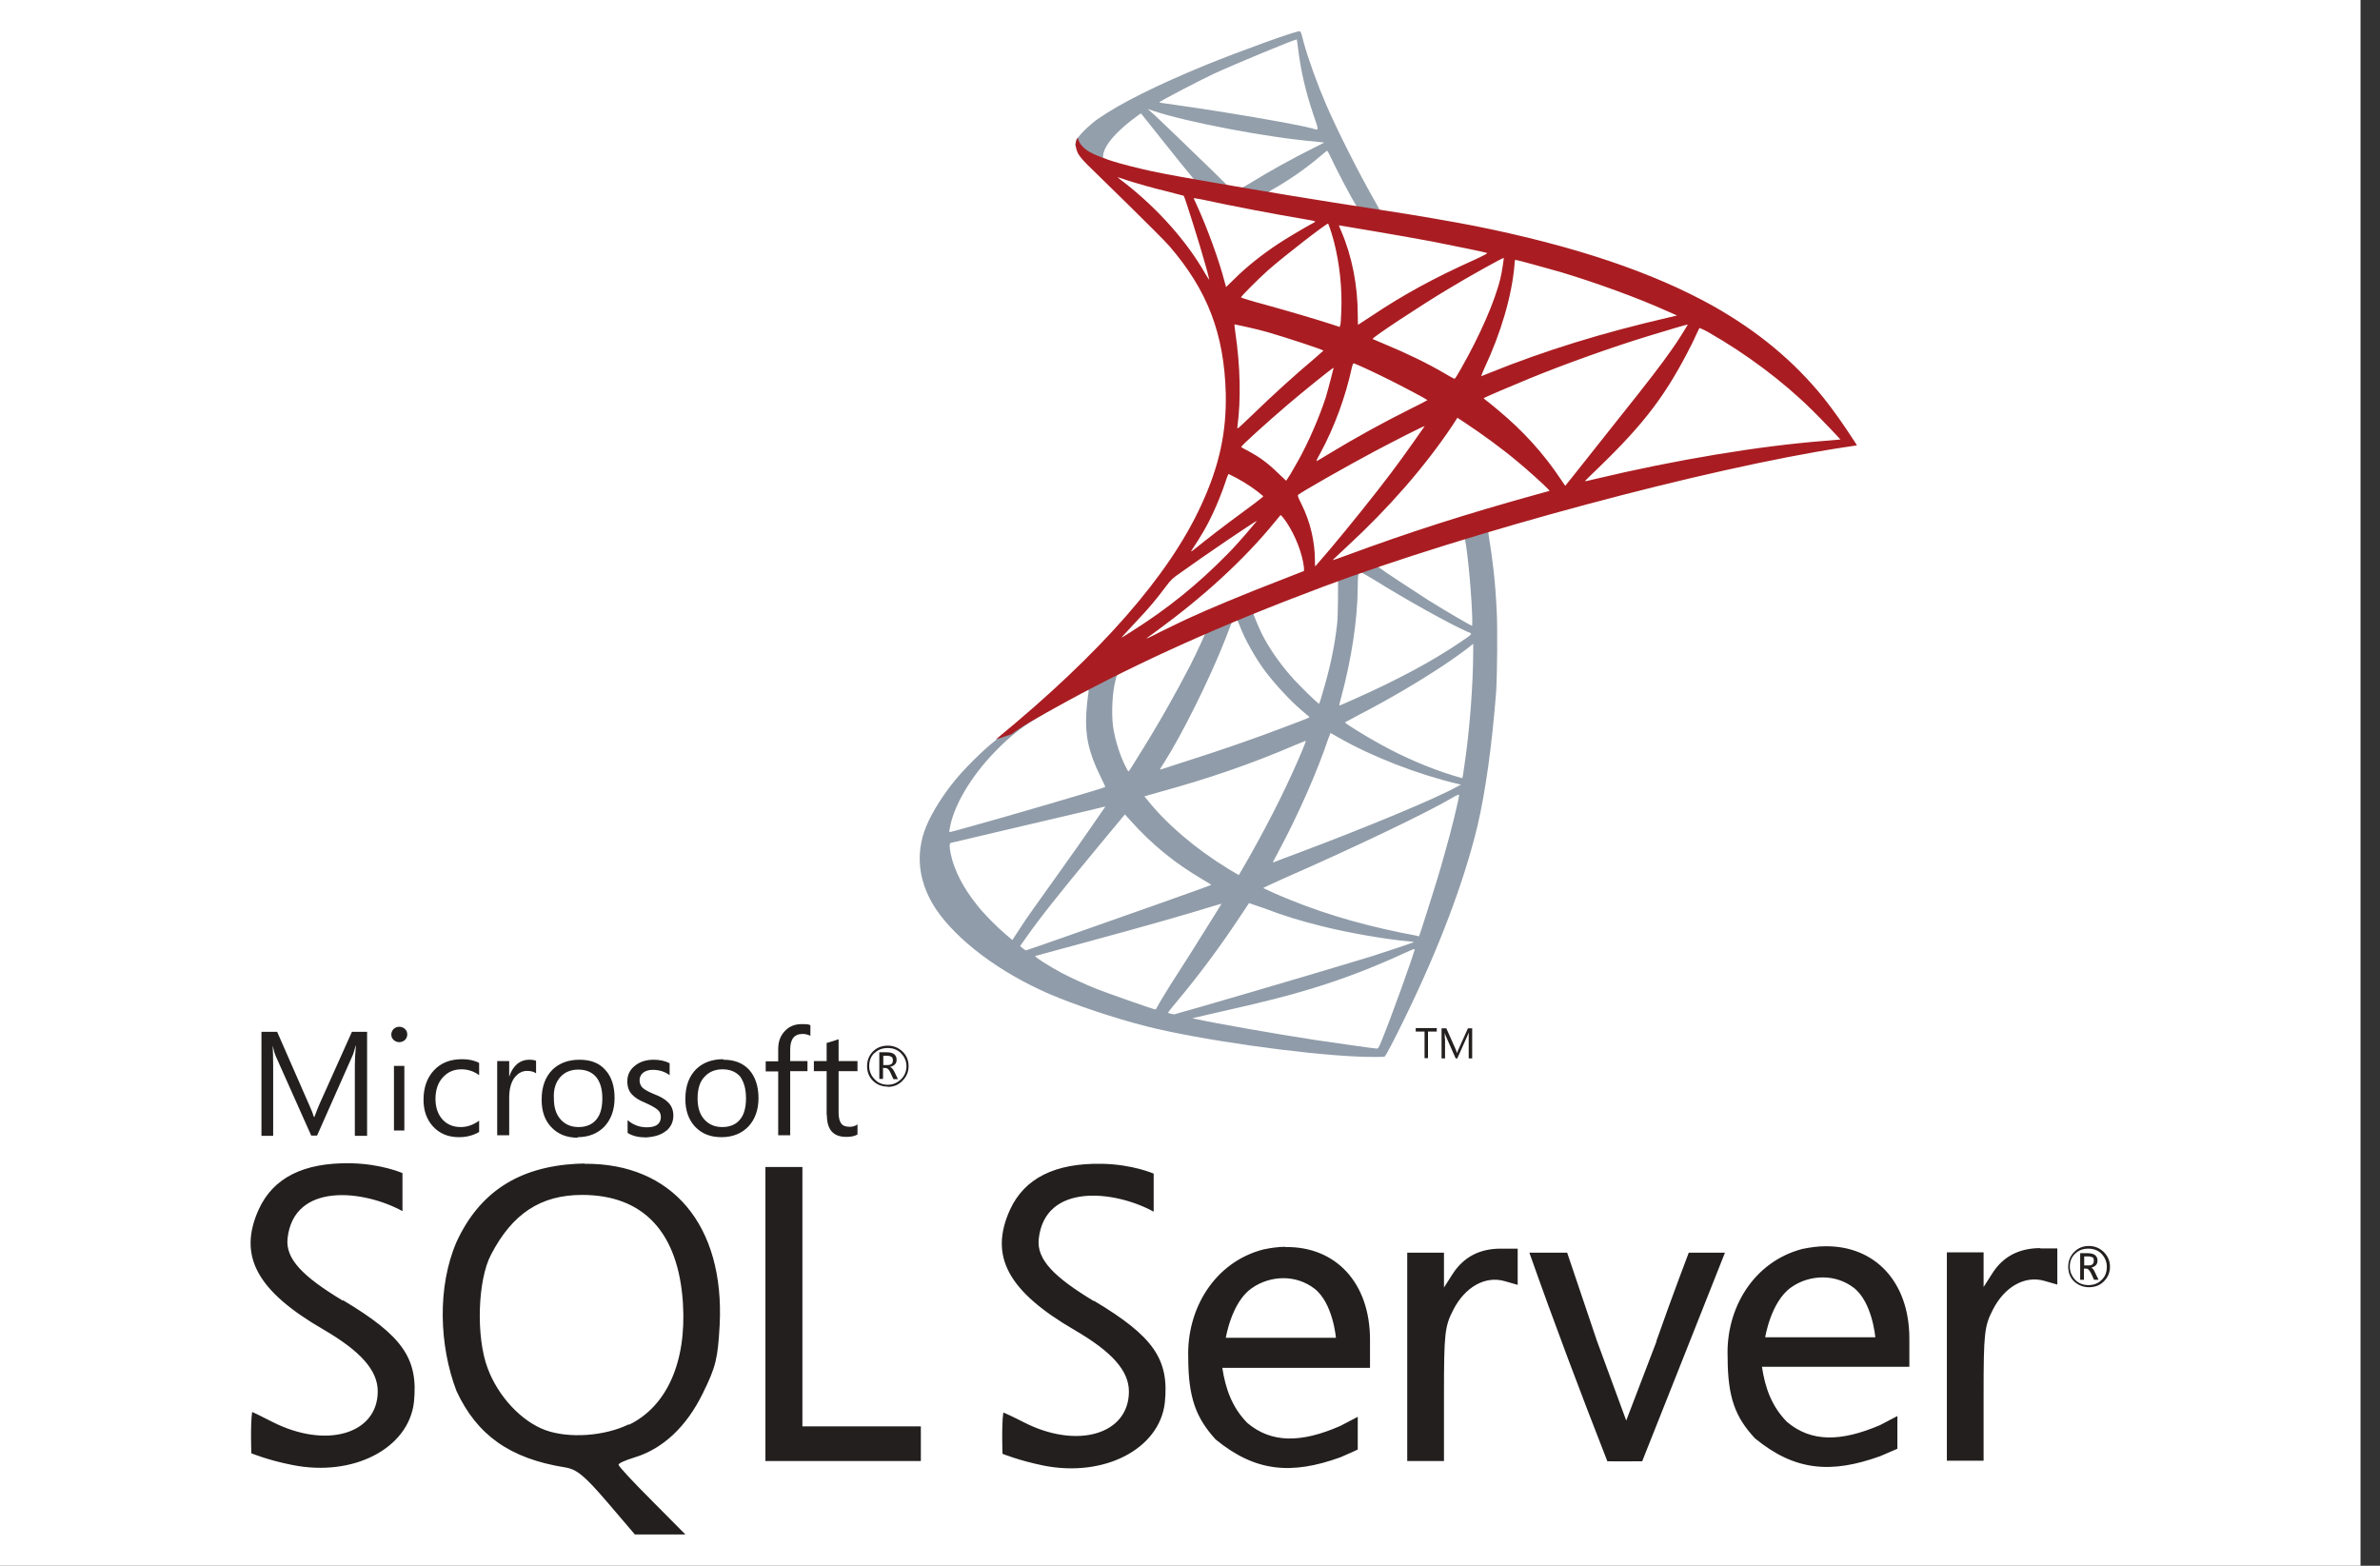
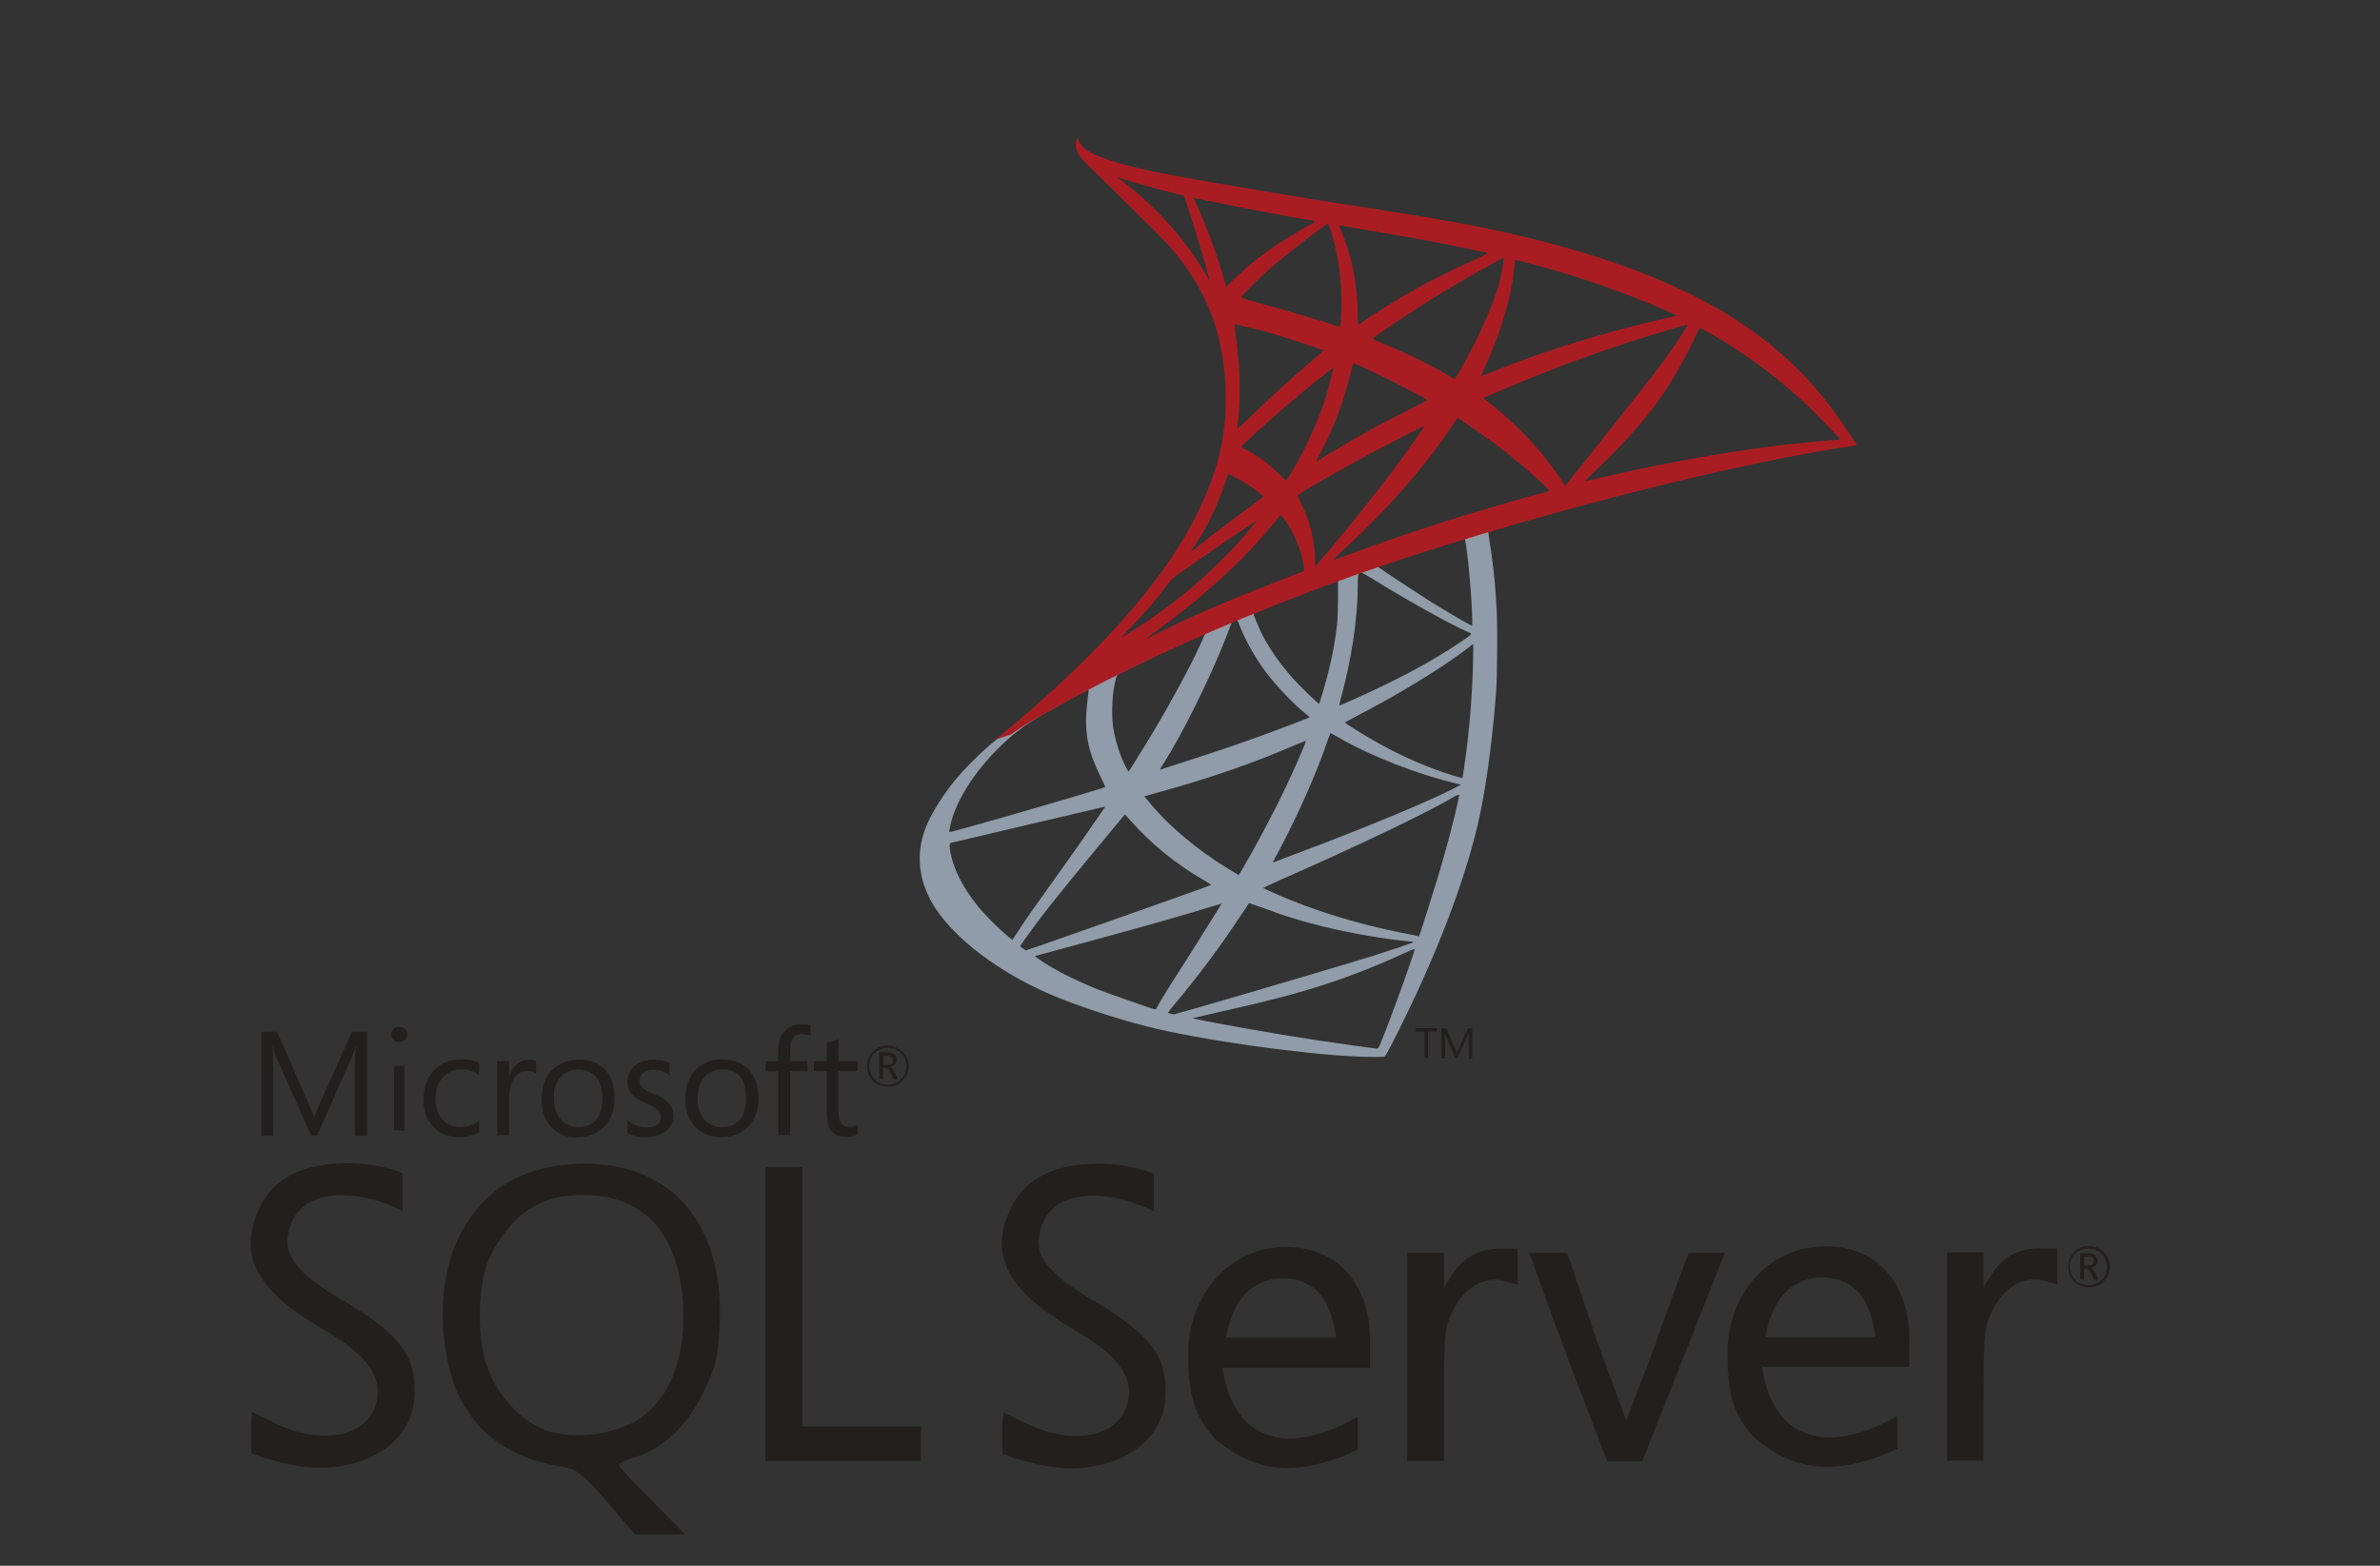
<svg xmlns="http://www.w3.org/2000/svg" width="76" height="50" viewBox="0 0 76 50" fill="none">
  <rect x="0" y="0" width="76" height="50" fill="#333333" stroke="none" />
-   <rect width="75.378" height="50" fill="white" />
  <g clip-path="url(#clip0_3294_1616)">
    <path d="M48.251 16.287L41.691 18.428L35.989 20.943L34.392 21.368C33.984 21.75 33.559 22.15 33.1 22.541C32.599 22.974 32.123 23.373 31.766 23.662C31.367 23.977 30.772 24.571 30.466 24.954C30.016 25.514 29.659 26.118 29.506 26.577C29.234 27.409 29.37 28.25 29.888 29.032C30.56 30.026 31.902 31.038 33.474 31.726C34.273 32.074 35.615 32.525 36.627 32.779C38.309 33.204 41.555 33.663 43.348 33.74C43.713 33.757 44.197 33.757 44.215 33.74C44.257 33.714 44.529 33.187 44.852 32.525C45.948 30.281 46.747 28.174 47.18 26.373C47.435 25.285 47.639 23.832 47.775 22.107C47.809 21.623 47.826 20.017 47.792 19.473C47.749 18.581 47.664 17.859 47.545 17.145C47.528 17.043 47.52 16.949 47.528 16.941C47.545 16.924 47.605 16.907 48.412 16.669L48.251 16.287ZM46.755 17.162C46.815 17.162 46.976 18.683 47.01 19.643C47.019 19.847 47.01 19.983 47.01 19.983C46.968 19.983 46.169 19.515 45.599 19.159C45.107 18.844 44.163 18.224 44.011 18.105C43.96 18.071 43.968 18.062 44.376 17.927C45.064 17.697 46.704 17.17 46.755 17.17V17.162ZM43.416 18.266C43.458 18.266 43.577 18.334 43.849 18.496C44.869 19.133 46.254 19.906 46.849 20.17C47.035 20.246 47.053 20.221 46.628 20.51C45.727 21.122 44.597 21.725 43.22 22.337C42.974 22.447 42.779 22.532 42.77 22.532C42.761 22.532 42.787 22.404 42.83 22.26C43.161 21.028 43.348 19.779 43.356 18.776C43.356 18.448 43.373 18.278 43.407 18.266H43.416ZM42.727 18.521C42.727 18.521 42.736 19.66 42.694 19.966C42.609 20.688 42.464 21.359 42.235 22.124C42.184 22.311 42.133 22.464 42.124 22.473C42.107 22.498 41.428 21.835 41.206 21.572C40.824 21.13 40.518 20.68 40.297 20.246C40.187 20.025 40.008 19.584 40.017 19.575C40.093 19.524 42.711 18.513 42.727 18.53V18.521ZM39.49 19.796C39.49 19.796 39.499 19.796 39.507 19.796C39.516 19.804 39.55 19.889 39.584 19.974C39.745 20.408 40.102 21.037 40.408 21.444C40.748 21.886 41.19 22.362 41.555 22.676C41.674 22.778 41.784 22.872 41.801 22.88C41.835 22.914 41.844 22.906 41.037 23.212C40.102 23.569 39.082 23.925 37.91 24.299C37.629 24.393 37.349 24.478 37.069 24.571C37.026 24.588 37.035 24.563 37.17 24.359C37.748 23.45 38.632 21.674 39.125 20.416C39.21 20.195 39.295 19.983 39.312 19.932C39.329 19.864 39.354 19.838 39.422 19.804C39.456 19.796 39.49 19.787 39.507 19.787L39.49 19.796ZM38.496 20.212C38.496 20.212 38.258 20.756 38.012 21.24C37.527 22.175 37.009 23.101 36.304 24.223C36.185 24.418 36.074 24.597 36.057 24.614C36.032 24.648 36.023 24.639 35.947 24.486C35.777 24.155 35.641 23.73 35.565 23.339C35.488 22.957 35.505 22.277 35.59 21.861C35.658 21.555 35.649 21.555 35.794 21.487C36.431 21.164 38.479 20.204 38.496 20.221V20.212ZM47.044 20.561V20.765C47.044 21.869 46.925 23.39 46.755 24.495C46.73 24.69 46.704 24.843 46.696 24.852C46.696 24.852 46.551 24.809 46.381 24.758C45.642 24.529 44.826 24.18 44.104 23.781C43.62 23.518 42.923 23.084 42.948 23.067C42.948 23.067 43.161 22.957 43.407 22.821C44.376 22.32 45.311 21.767 46.118 21.232C46.424 21.028 46.874 20.705 46.976 20.612L47.053 20.552L47.044 20.561ZM34.757 22.022C34.757 22.022 34.774 22.065 34.74 22.243C34.723 22.37 34.698 22.608 34.689 22.77C34.647 23.492 34.766 24.027 35.123 24.758C35.225 24.962 35.301 25.132 35.293 25.132C35.259 25.166 31.979 26.126 30.942 26.407C30.636 26.492 30.364 26.568 30.347 26.568C30.313 26.577 30.305 26.568 30.322 26.492C30.432 25.761 30.993 24.809 31.766 24.011C32.285 23.475 32.693 23.161 33.398 22.761C33.899 22.473 34.681 22.039 34.74 22.022C34.74 22.022 34.74 22.022 34.749 22.022H34.757ZM42.481 23.407C42.481 23.407 42.608 23.467 42.745 23.552C43.807 24.163 45.285 24.733 46.543 25.03L46.653 25.056L46.492 25.141C45.829 25.506 43.671 26.407 41.453 27.239C41.13 27.358 40.816 27.477 40.756 27.503C40.697 27.528 40.646 27.545 40.646 27.537C40.646 27.528 40.739 27.358 40.85 27.146C41.47 25.99 42.09 24.571 42.413 23.594C42.456 23.501 42.481 23.416 42.481 23.407ZM41.699 23.662C41.699 23.662 41.665 23.773 41.614 23.892C41.181 24.937 40.62 26.075 39.898 27.358C39.711 27.69 39.558 27.945 39.558 27.945C39.558 27.945 39.405 27.851 39.227 27.749C38.173 27.103 37.247 26.313 36.635 25.54L36.542 25.43L36.992 25.302C38.606 24.86 39.983 24.384 41.343 23.798C41.538 23.722 41.691 23.654 41.699 23.654V23.662ZM46.594 25.378C46.594 25.489 46.347 26.517 46.135 27.248C45.965 27.868 45.812 28.352 45.54 29.211C45.421 29.585 45.319 29.899 45.311 29.899C45.302 29.899 45.277 29.899 45.243 29.882C43.773 29.61 42.456 29.245 41.215 28.743C40.867 28.607 40.374 28.378 40.34 28.361C40.331 28.352 40.629 28.216 41.003 28.047C43.254 27.061 45.599 25.939 46.398 25.463C46.492 25.404 46.568 25.378 46.585 25.378H46.594ZM35.293 25.761C35.293 25.761 34.672 26.678 33.789 27.911C33.483 28.344 33.126 28.845 32.99 29.032C32.854 29.219 32.65 29.517 32.539 29.695L32.327 30.018L32.106 29.831C31.843 29.61 31.384 29.151 31.189 28.888C30.764 28.361 30.475 27.8 30.364 27.29C30.313 27.052 30.313 26.933 30.364 26.916C30.441 26.899 31.758 26.585 32.998 26.296C33.687 26.135 34.485 25.948 34.774 25.88C35.063 25.812 35.293 25.752 35.301 25.752L35.293 25.761ZM35.921 26.007L36.083 26.186C36.797 26.984 37.527 27.571 38.411 28.089C38.572 28.183 38.691 28.259 38.674 28.259C38.64 28.285 35.615 29.355 34.205 29.848C33.415 30.128 32.769 30.349 32.76 30.349C32.752 30.349 32.709 30.324 32.658 30.281L32.574 30.213L32.718 30.009C33.185 29.338 33.772 28.599 35.046 27.061L35.921 26.007ZM39.881 28.837C39.881 28.837 40.102 28.913 40.374 29.007C41.02 29.253 41.529 29.406 42.209 29.576C43.05 29.788 44.274 30.001 44.988 30.06C45.098 30.069 45.158 30.077 45.132 30.094C45.098 30.111 44.367 30.358 43.832 30.528C42.982 30.791 40.374 31.564 38.258 32.176C37.867 32.287 37.527 32.38 37.51 32.389C37.459 32.397 37.298 32.355 37.298 32.338C37.298 32.329 37.417 32.176 37.561 32.006C38.275 31.157 38.98 30.205 39.575 29.304C39.736 29.058 39.881 28.854 39.881 28.845V28.837ZM39.006 28.862C39.006 28.862 38.657 29.432 38.046 30.4C37.782 30.808 37.493 31.276 37.383 31.437C37.281 31.598 37.136 31.845 37.051 31.981L36.907 32.236L36.831 32.219C36.652 32.168 35.395 31.726 35.063 31.598C34.655 31.437 34.222 31.233 33.907 31.072C33.508 30.859 33.015 30.545 33.058 30.528C33.066 30.528 33.746 30.341 34.562 30.12C36.729 29.534 37.935 29.185 38.725 28.939C38.87 28.896 38.989 28.862 38.997 28.862H39.006ZM45.175 30.307C45.192 30.358 44.393 32.584 44.096 33.289C44.028 33.451 44.011 33.485 43.968 33.485C43.883 33.485 42.719 33.315 42.014 33.213C40.782 33.026 38.708 32.66 38.19 32.541L38.071 32.516L38.81 32.346C40.399 31.989 41.156 31.794 41.929 31.556C42.906 31.259 43.875 30.885 44.852 30.434C45.005 30.366 45.132 30.307 45.166 30.307H45.175Z" fill="url(#paint0_linear_3294_1616)" />
-     <path d="M41.495 1C41.385 0.983 39.626 1.62 38.496 2.079C36.966 2.708 35.776 3.294 35.037 3.813C34.765 4.008 34.425 4.348 34.366 4.484C34.349 4.535 34.332 4.594 34.332 4.654L34.995 5.283L36.575 5.784L40.34 6.455L44.639 7.195L44.681 6.821C44.681 6.821 44.656 6.821 44.639 6.821L44.07 6.727L43.959 6.523C43.373 5.495 42.727 4.212 42.353 3.354C42.064 2.683 41.784 1.909 41.631 1.357C41.546 1.017 41.538 1 41.487 0.992L41.495 1ZM41.41 1.255C41.41 1.255 41.436 1.4 41.453 1.561C41.538 2.258 41.691 2.921 41.937 3.651C42.124 4.195 42.124 4.17 41.911 4.102C41.41 3.966 39.141 3.575 37.501 3.345C37.238 3.311 37.017 3.277 37.017 3.269C37 3.252 38.198 2.623 38.733 2.368C39.413 2.054 41.274 1.281 41.419 1.255H41.41ZM36.635 3.473L36.83 3.541C37.884 3.898 40.526 4.399 41.979 4.518C42.141 4.535 42.285 4.552 42.285 4.552C42.285 4.552 42.149 4.628 41.971 4.713C41.266 5.062 40.492 5.495 39.957 5.827C39.796 5.928 39.651 6.005 39.634 6.005C39.617 6.005 39.507 5.988 39.405 5.971L39.209 5.937L38.717 5.453C37.841 4.603 37.162 3.949 36.898 3.702L36.643 3.473H36.635ZM36.439 3.626L37.136 4.501C37.518 4.985 37.901 5.453 37.986 5.555C38.071 5.657 38.139 5.742 38.13 5.75C38.113 5.767 37.119 5.572 36.592 5.453C36.048 5.325 35.828 5.266 35.496 5.164L35.224 5.07V5.002C35.224 4.671 35.649 4.178 36.363 3.668L36.431 3.626H36.439ZM42.379 4.815C42.379 4.815 42.421 4.858 42.481 4.994C42.651 5.368 43.178 6.37 43.305 6.557C43.347 6.625 43.415 6.625 42.719 6.515C41.036 6.243 40.501 6.149 40.501 6.141C40.501 6.141 40.552 6.098 40.611 6.064C41.13 5.776 41.657 5.41 42.124 5.019C42.234 4.926 42.345 4.832 42.362 4.824C42.362 4.815 42.379 4.807 42.379 4.815Z" fill="url(#paint1_linear_3294_1616)" />
    <path d="M34.401 4.416C34.401 4.416 34.29 4.586 34.401 4.85C34.469 5.011 34.656 5.198 34.868 5.402C34.868 5.402 37.078 7.552 37.341 7.858C38.556 9.268 39.091 10.653 39.142 12.565C39.168 13.797 38.938 14.876 38.361 16.125C37.332 18.377 35.157 20.858 31.801 23.611L32.294 23.45C32.608 23.212 33.041 22.957 34.053 22.404C36.389 21.13 39.015 19.949 42.235 18.742C46.875 17 54.505 14.953 58.847 14.29L59.297 14.222L59.229 14.111C58.83 13.5 58.558 13.117 58.235 12.709C57.283 11.528 56.128 10.577 54.717 9.778C52.772 8.69 50.265 7.849 47.078 7.212C46.475 7.093 45.158 6.863 44.088 6.702C41.819 6.354 40.349 6.107 38.734 5.827C38.157 5.725 37.29 5.58 36.712 5.453C36.415 5.385 35.845 5.257 35.395 5.104C35.038 4.969 34.52 4.824 34.418 4.408L34.401 4.416ZM35.684 5.657C35.684 5.657 35.769 5.682 35.871 5.716C36.058 5.784 36.304 5.852 36.593 5.937C36.814 5.997 37.026 6.056 37.247 6.107C37.545 6.184 37.791 6.252 37.8 6.252C37.834 6.286 38.335 7.883 38.505 8.503C38.573 8.733 38.615 8.937 38.615 8.937C38.615 8.937 38.556 8.86 38.488 8.741C37.91 7.722 36.992 6.685 35.93 5.852C35.794 5.75 35.684 5.665 35.684 5.657ZM38.123 6.328C38.123 6.328 38.259 6.345 38.386 6.371C39.227 6.557 40.74 6.846 41.708 7.008C41.87 7.033 41.997 7.059 41.997 7.076C41.997 7.093 41.938 7.118 41.861 7.161C41.7 7.246 41.037 7.637 40.825 7.781C40.272 8.146 39.779 8.546 39.423 8.903C39.278 9.047 39.151 9.166 39.151 9.166C39.151 9.166 39.125 9.081 39.1 8.979C38.921 8.291 38.547 7.271 38.216 6.549C38.165 6.439 38.114 6.328 38.114 6.32L38.123 6.328ZM42.414 7.144C42.414 7.144 42.49 7.322 42.592 7.696C42.779 8.418 42.864 9.217 42.83 9.965C42.822 10.169 42.813 10.364 42.796 10.39L42.779 10.441L42.524 10.356C41.997 10.186 41.131 9.931 40.391 9.727C39.967 9.616 39.627 9.506 39.627 9.497C39.627 9.463 40.238 8.852 40.502 8.622C41.003 8.18 42.363 7.127 42.405 7.144H42.414ZM42.754 7.195C42.754 7.195 44.801 7.535 45.736 7.713C46.424 7.849 47.427 8.053 47.486 8.078C47.512 8.087 47.41 8.146 47.078 8.299C45.77 8.886 44.801 9.421 43.833 10.067C43.578 10.237 43.365 10.373 43.365 10.373C43.365 10.373 43.357 10.228 43.357 10.058C43.357 9.115 43.17 8.163 42.822 7.365C42.788 7.288 42.754 7.212 42.762 7.203L42.754 7.195ZM48.022 8.24C48.022 8.24 47.971 8.656 47.911 8.894C47.733 9.633 47.248 10.729 46.662 11.758C46.56 11.945 46.467 12.089 46.45 12.098C46.441 12.098 46.305 12.03 46.152 11.936C45.575 11.596 44.92 11.282 44.206 10.985C44.011 10.899 43.833 10.832 43.833 10.823C43.799 10.789 45.396 9.735 46.237 9.234C46.909 8.826 47.996 8.223 48.013 8.24H48.022ZM48.396 8.299C48.438 8.299 49.339 8.546 49.815 8.682C50.979 9.03 52.321 9.523 53.188 9.914L53.553 10.075L53.298 10.135C51.166 10.628 49.347 11.188 47.58 11.902C47.435 11.962 47.308 12.013 47.3 12.013C47.291 12.013 47.342 11.902 47.401 11.758C47.928 10.636 48.277 9.455 48.362 8.461C48.362 8.367 48.379 8.291 48.396 8.291V8.299ZM39.414 10.356C39.414 10.356 40.119 10.5 40.493 10.611C41.054 10.772 42.261 11.171 42.261 11.197C42.261 11.197 42.125 11.316 41.972 11.452C41.326 11.996 40.697 12.565 39.95 13.287C39.729 13.5 39.542 13.678 39.525 13.678C39.508 13.678 39.508 13.644 39.516 13.61C39.627 12.777 39.61 11.707 39.448 10.619C39.431 10.483 39.414 10.364 39.423 10.356H39.414ZM53.893 10.373C53.893 10.373 53.579 10.899 53.366 11.188C53.069 11.613 52.636 12.182 51.65 13.415C51.132 14.069 50.545 14.808 50.35 15.055C50.154 15.301 49.984 15.513 49.984 15.513C49.984 15.513 49.917 15.428 49.849 15.318C49.296 14.485 48.633 13.755 47.843 13.1C47.699 12.973 47.529 12.845 47.478 12.803C47.427 12.76 47.376 12.726 47.376 12.718C47.376 12.701 48.217 12.344 48.854 12.081C49.976 11.622 51.497 11.078 52.644 10.729C53.247 10.543 53.885 10.356 53.893 10.364V10.373ZM54.276 10.475C54.276 10.475 54.411 10.526 54.556 10.611C55.763 11.299 56.944 12.182 57.87 13.1C58.133 13.355 58.779 14.035 58.77 14.035C58.77 14.035 58.541 14.052 58.278 14.077C56.187 14.239 53.519 14.681 50.953 15.293C50.783 15.335 50.63 15.369 50.613 15.369C50.596 15.369 50.8 15.174 51.038 14.944C52.542 13.491 53.23 12.573 54.046 10.942C54.157 10.696 54.259 10.492 54.267 10.475H54.276ZM43.238 11.605C43.306 11.622 43.952 11.919 44.436 12.165C44.878 12.386 45.549 12.743 45.583 12.777C45.583 12.777 45.354 12.905 45.056 13.049C44.121 13.517 43.323 13.958 42.49 14.46C42.252 14.604 42.057 14.723 42.048 14.723C42.031 14.723 42.031 14.706 42.167 14.46C42.609 13.644 42.966 12.675 43.17 11.732C43.187 11.656 43.212 11.605 43.221 11.605H43.238ZM42.592 11.724C42.592 11.724 42.439 12.344 42.337 12.684C42.133 13.313 41.793 14.103 41.462 14.698C41.386 14.834 41.267 15.038 41.199 15.156L41.071 15.352L40.791 15.088C40.468 14.774 40.204 14.587 39.873 14.409C39.737 14.341 39.635 14.281 39.635 14.273C39.635 14.23 40.485 13.466 41.131 12.913C41.598 12.514 42.575 11.724 42.592 11.741V11.724ZM46.535 13.338L46.781 13.5C47.333 13.865 47.988 14.341 48.489 14.766C48.769 14.995 49.313 15.488 49.424 15.607L49.483 15.675L49.084 15.785C46.815 16.414 45.056 16.975 43.008 17.731C42.779 17.816 42.584 17.884 42.575 17.884C42.55 17.884 42.524 17.91 43.034 17.434C44.343 16.227 45.498 14.902 46.365 13.61L46.535 13.347V13.338ZM45.498 13.602C45.498 13.602 44.827 14.57 44.419 15.105C43.935 15.751 43.068 16.83 42.473 17.536C42.227 17.825 42.014 18.071 42.006 18.079C41.989 18.079 41.989 18.012 41.989 17.893C41.989 17.289 41.836 16.652 41.564 16.108C41.453 15.879 41.428 15.828 41.453 15.802C41.547 15.717 42.991 14.893 43.901 14.409C44.512 14.086 45.473 13.593 45.49 13.61L45.498 13.602ZM39.236 15.139C39.236 15.139 39.363 15.199 39.491 15.267C39.805 15.437 40.094 15.632 40.34 15.845C40.349 15.853 40.221 15.955 40.051 16.083C39.584 16.423 38.87 16.958 38.454 17.289C38.021 17.638 38.004 17.646 38.055 17.57C38.386 17.068 38.547 16.788 38.717 16.423C38.87 16.1 39.023 15.717 39.134 15.386C39.176 15.242 39.227 15.131 39.236 15.131V15.139ZM40.901 16.448C40.901 16.448 40.952 16.491 41.088 16.686C41.368 17.111 41.589 17.672 41.64 18.131V18.233L40.969 18.496C39.754 18.963 38.632 19.43 37.876 19.779C37.664 19.881 37.29 20.059 37.052 20.178C36.806 20.306 36.61 20.399 36.61 20.391C36.61 20.382 36.763 20.272 36.95 20.136C38.428 19.057 39.712 17.884 40.68 16.703C40.782 16.576 40.876 16.465 40.884 16.457H40.893L40.901 16.448ZM40.136 16.635C40.136 16.635 39.593 17.298 39.202 17.689C38.242 18.666 37.298 19.43 36.126 20.17C35.981 20.263 35.845 20.348 35.828 20.357C35.794 20.374 35.837 20.323 36.355 19.77C36.687 19.422 36.933 19.125 37.213 18.751C37.4 18.504 37.434 18.47 37.706 18.283C38.437 17.757 40.111 16.618 40.136 16.635Z" fill="url(#paint2_radial_3294_1616)" />
    <path d="M18.673 37.155C18.579 37.155 18.486 37.164 18.401 37.164C16.557 37.266 15.308 38.073 14.577 39.662C13.957 41.098 14.025 42.976 14.577 44.42C15.232 45.831 16.285 46.578 18.044 46.859C18.418 46.918 18.664 47.122 19.387 47.963L20.279 49.008H21.893L20.823 47.929C20.228 47.335 19.752 46.825 19.752 46.774C19.752 46.723 19.981 46.629 20.253 46.544C21.154 46.273 21.91 45.576 22.437 44.505C22.862 43.647 22.921 43.383 22.981 42.313C23.142 39.126 21.46 37.138 18.664 37.164L18.673 37.155ZM20.083 45.482C19.302 45.865 18.163 45.941 17.415 45.669C16.651 45.389 15.903 44.59 15.571 43.689C15.197 42.704 15.248 40.877 15.682 40.061C16.362 38.753 17.271 38.158 18.588 38.158C20.551 38.158 21.664 39.356 21.808 41.616C21.927 43.502 21.29 44.913 20.083 45.499V45.482ZM47.92 39.874C47.24 39.874 46.73 40.146 46.382 40.69L46.11 41.115V40.002H44.937V46.655H46.11V44.531C46.11 42.585 46.135 42.355 46.407 41.828C46.781 41.098 47.427 40.732 48.047 40.911L48.464 41.03V39.874H47.92ZM41.054 39.815C40.825 39.815 40.578 39.849 40.34 39.9C38.777 40.307 37.893 41.803 37.944 43.349C37.944 44.641 38.199 45.287 38.819 45.967C40.094 47.012 41.249 47.097 42.804 46.536C43.068 46.425 43.357 46.289 43.357 46.289V45.244L42.804 45.533C41.547 46.086 40.595 46.086 39.831 45.44C39.346 44.947 39.134 44.352 39.032 43.681H43.748V42.78C43.748 40.953 42.643 39.798 41.046 39.823L41.054 39.815ZM39.142 42.729C39.142 42.729 39.321 41.591 39.967 41.14C40.281 40.919 40.638 40.817 40.986 40.817C41.334 40.817 41.683 40.928 41.972 41.149C42.567 41.608 42.66 42.721 42.66 42.721H39.142V42.729ZM10.941 41.531C9.674 40.766 9.114 40.206 9.182 39.551C9.377 37.741 11.612 37.996 12.852 38.676V37.461C12.852 37.461 12.181 37.164 11.195 37.147C9.691 37.121 8.723 37.614 8.264 38.617C7.593 40.095 8.187 41.217 10.329 42.457C11.527 43.154 12.062 43.766 12.062 44.429C12.062 45.797 10.414 46.273 8.714 45.414C8.366 45.236 8.068 45.091 8.051 45.091C7.992 45.482 8.026 46.408 8.026 46.408C8.026 46.408 8.553 46.629 9.335 46.782C11.28 47.173 13.048 46.255 13.218 44.777C13.362 43.383 12.861 42.661 10.957 41.523L10.941 41.531ZM58.278 39.798C58.048 39.798 57.81 39.832 57.555 39.883C55.992 40.291 55.108 41.786 55.168 43.333C55.168 44.624 55.414 45.261 56.043 45.933C57.318 46.978 58.473 47.063 60.037 46.502C60.3 46.391 60.589 46.264 60.589 46.264V45.219L60.037 45.508C58.77 46.051 57.827 46.051 57.063 45.406C56.578 44.913 56.366 44.327 56.264 43.647H60.971V42.746C60.971 40.928 59.867 39.772 58.269 39.798H58.278ZM56.366 42.712C56.366 42.712 56.544 41.574 57.19 41.115C57.496 40.894 57.861 40.792 58.21 40.792C58.558 40.792 58.907 40.902 59.195 41.123C59.79 41.582 59.884 42.704 59.884 42.704H56.366V42.712ZM34.928 41.548C33.662 40.783 33.101 40.222 33.169 39.568C33.364 37.758 35.599 38.013 36.84 38.693V37.478C36.84 37.478 36.168 37.181 35.183 37.164C33.679 37.138 32.71 37.631 32.251 38.634C31.58 40.112 32.183 41.234 34.316 42.474C35.514 43.171 36.049 43.774 36.049 44.437C36.049 45.805 34.401 46.289 32.702 45.423C32.353 45.244 32.056 45.108 32.039 45.108C31.979 45.499 32.013 46.425 32.013 46.425C32.013 46.425 32.532 46.638 33.313 46.799C35.259 47.19 37.026 46.273 37.196 44.794C37.341 43.409 36.84 42.678 34.936 41.54L34.928 41.548ZM65.152 39.857C64.472 39.857 63.954 40.129 63.614 40.673L63.342 41.098V39.993H62.169V46.646H63.342V44.522C63.342 42.576 63.367 42.347 63.639 41.82C64.013 41.089 64.659 40.724 65.279 40.902L65.696 41.021V39.866H65.152V39.857ZM25.623 41.506V37.266H24.442V46.655H29.405V45.55H25.623V41.506ZM52.899 42.831L51.93 45.363L50.996 42.823L50.044 40.002H48.837C49.619 42.219 50.469 44.471 51.327 46.663C51.701 46.672 52.075 46.663 52.44 46.663L53.749 43.367L55.083 40.002H53.927C53.927 40.002 53.417 41.336 52.891 42.831H52.899ZM28.343 34.708C28.529 34.708 28.691 34.648 28.818 34.513C28.946 34.385 29.014 34.232 29.014 34.045C29.014 33.858 28.946 33.697 28.818 33.578C28.691 33.459 28.538 33.391 28.351 33.391C28.164 33.391 28.003 33.45 27.875 33.578C27.748 33.705 27.688 33.867 27.688 34.045C27.688 34.224 27.748 34.394 27.875 34.513C27.994 34.632 28.155 34.699 28.343 34.699V34.708ZM27.926 33.629C28.037 33.518 28.181 33.467 28.351 33.467C28.512 33.467 28.657 33.518 28.767 33.629C28.878 33.739 28.946 33.884 28.946 34.045C28.946 34.207 28.886 34.36 28.767 34.47C28.648 34.581 28.512 34.64 28.351 34.64C28.189 34.64 28.045 34.589 27.935 34.47C27.824 34.36 27.756 34.215 27.756 34.045C27.756 33.875 27.807 33.739 27.918 33.629H27.926ZM28.206 34.105H28.283C28.334 34.105 28.393 34.156 28.436 34.258L28.529 34.462H28.674L28.563 34.232C28.521 34.139 28.47 34.088 28.419 34.071C28.487 34.054 28.538 34.028 28.58 33.986C28.623 33.943 28.631 33.892 28.631 33.833C28.631 33.765 28.606 33.714 28.563 33.671C28.512 33.629 28.427 33.603 28.317 33.603H28.079V34.453H28.198V34.096H28.215L28.206 34.105ZM28.206 33.714H28.317C28.393 33.714 28.444 33.731 28.478 33.756C28.504 33.782 28.512 33.807 28.512 33.867C28.512 33.969 28.453 34.011 28.334 34.011H28.206V33.722V33.714ZM8.723 34.037C8.723 33.739 8.714 33.518 8.706 33.391C8.74 33.544 8.774 33.654 8.808 33.731L9.938 36.263H10.125L11.255 33.714C11.289 33.646 11.314 33.535 11.357 33.391H11.365C11.34 33.646 11.331 33.867 11.331 34.037V36.271H11.722V32.949H11.238L10.201 35.26C10.159 35.354 10.108 35.49 10.04 35.668H10.023C9.997 35.575 9.946 35.439 9.87 35.277L8.85 32.949H8.349V36.271H8.723V34.045V34.037ZM12.58 34.037H12.912V36.102H12.58V34.037ZM12.75 33.28C12.818 33.28 12.878 33.255 12.929 33.212C12.971 33.17 13.005 33.111 13.005 33.034C13.005 32.958 12.98 32.907 12.929 32.856C12.878 32.813 12.818 32.788 12.75 32.788C12.682 32.788 12.623 32.813 12.572 32.856C12.529 32.898 12.495 32.966 12.495 33.034C12.495 33.111 12.521 33.161 12.572 33.212C12.623 33.255 12.682 33.28 12.75 33.28ZM15.3 36.152V35.787C15.113 35.923 14.917 35.991 14.713 35.991C14.467 35.991 14.271 35.906 14.127 35.745C13.982 35.583 13.906 35.362 13.906 35.09C13.906 34.818 13.982 34.572 14.144 34.402C14.297 34.232 14.492 34.147 14.739 34.147C14.934 34.147 15.13 34.207 15.3 34.334V33.943C15.138 33.858 14.96 33.824 14.756 33.824C14.373 33.824 14.076 33.943 13.855 34.181C13.634 34.419 13.524 34.733 13.524 35.124C13.524 35.464 13.626 35.753 13.829 35.974C14.042 36.203 14.314 36.314 14.654 36.314C14.909 36.314 15.121 36.254 15.308 36.144L15.3 36.152ZM16.26 35.048C16.26 34.776 16.319 34.555 16.438 34.402C16.549 34.266 16.676 34.198 16.829 34.198C16.956 34.198 17.05 34.224 17.118 34.275V33.875C17.067 33.85 16.99 33.841 16.888 33.841C16.753 33.841 16.634 33.884 16.523 33.969C16.413 34.062 16.319 34.198 16.268 34.368H16.26V33.884H15.877V36.254H16.26V35.039V35.048ZM18.443 36.314C18.8 36.314 19.089 36.195 19.302 35.974C19.514 35.745 19.625 35.439 19.625 35.065C19.625 34.691 19.531 34.385 19.327 34.164C19.132 33.943 18.86 33.841 18.503 33.841C18.146 33.841 17.857 33.952 17.645 34.156C17.415 34.385 17.296 34.7 17.296 35.116C17.296 35.473 17.39 35.77 17.602 35.991C17.815 36.22 18.095 36.331 18.452 36.331L18.443 36.314ZM17.9 34.385C18.044 34.232 18.231 34.156 18.469 34.156C18.707 34.156 18.894 34.232 19.03 34.385C19.166 34.547 19.234 34.776 19.234 35.073C19.234 35.371 19.174 35.592 19.047 35.745C18.919 35.906 18.724 35.991 18.477 35.991C18.231 35.991 18.044 35.906 17.9 35.745C17.755 35.583 17.687 35.362 17.687 35.073C17.67 34.784 17.747 34.555 17.9 34.385ZM21.281 36.11C21.426 35.983 21.502 35.821 21.502 35.626C21.502 35.447 21.443 35.303 21.324 35.192C21.23 35.099 21.086 35.014 20.882 34.937C20.695 34.861 20.585 34.793 20.525 34.742C20.466 34.682 20.423 34.606 20.423 34.495C20.423 34.394 20.466 34.317 20.534 34.258C20.61 34.198 20.712 34.164 20.84 34.164C21.044 34.164 21.222 34.215 21.383 34.334V33.952C21.23 33.875 21.061 33.841 20.873 33.841C20.627 33.841 20.423 33.909 20.27 34.037C20.109 34.164 20.032 34.334 20.032 34.529C20.032 34.708 20.083 34.852 20.185 34.954C20.27 35.048 20.415 35.141 20.61 35.218C20.797 35.303 20.933 35.379 21.001 35.439C21.069 35.498 21.103 35.575 21.103 35.668C21.103 35.889 20.95 35.999 20.653 35.999C20.423 35.999 20.219 35.923 20.041 35.77V36.178C20.202 36.28 20.406 36.322 20.627 36.322C20.907 36.305 21.128 36.237 21.281 36.102V36.11ZM23.091 33.824C22.734 33.824 22.445 33.935 22.233 34.139C22.004 34.368 21.885 34.682 21.885 35.099C21.885 35.456 21.987 35.753 22.191 35.974C22.403 36.203 22.683 36.314 23.04 36.314C23.397 36.314 23.686 36.195 23.898 35.974C24.111 35.745 24.221 35.439 24.221 35.065C24.221 34.691 24.119 34.385 23.924 34.164C23.72 33.943 23.448 33.841 23.1 33.841L23.091 33.824ZM23.822 35.073C23.822 35.362 23.762 35.592 23.635 35.745C23.508 35.906 23.312 35.991 23.066 35.991C22.819 35.991 22.632 35.906 22.488 35.745C22.343 35.583 22.276 35.362 22.276 35.073C22.276 34.767 22.352 34.529 22.505 34.377C22.649 34.224 22.836 34.147 23.074 34.147C23.312 34.147 23.499 34.224 23.635 34.377C23.754 34.547 23.822 34.767 23.822 35.073ZM24.85 36.254H25.233V34.207H25.785V33.884H25.233V33.518C25.233 33.187 25.36 33.017 25.632 33.017C25.725 33.017 25.81 33.042 25.878 33.077V32.737C25.81 32.703 25.717 32.703 25.606 32.703C25.402 32.703 25.233 32.762 25.097 32.89C24.935 33.042 24.85 33.238 24.85 33.501V33.892H24.451V34.215H24.85V36.254ZM26.405 35.609C26.405 36.076 26.609 36.305 27.025 36.305C27.178 36.305 27.289 36.28 27.382 36.229V35.906C27.314 35.957 27.229 35.983 27.136 35.983C27.008 35.983 26.915 35.949 26.864 35.88C26.813 35.813 26.779 35.694 26.779 35.541V34.207H27.382V33.884H26.779V33.187C26.652 33.23 26.524 33.272 26.397 33.306V33.884H25.989V34.207H26.397V35.609H26.405ZM67.174 39.976C67.047 39.857 66.894 39.789 66.707 39.789C66.52 39.789 66.358 39.849 66.231 39.985C66.103 40.112 66.044 40.273 66.044 40.452C66.044 40.63 66.103 40.8 66.231 40.919C66.358 41.038 66.52 41.106 66.707 41.106C66.894 41.106 67.055 41.047 67.183 40.919C67.31 40.792 67.378 40.639 67.378 40.452C67.378 40.257 67.302 40.104 67.174 39.976ZM67.106 40.877C66.996 40.987 66.851 41.038 66.69 41.038C66.528 41.038 66.384 40.987 66.273 40.877C66.163 40.758 66.095 40.622 66.095 40.452C66.095 40.282 66.146 40.146 66.265 40.036C66.375 39.925 66.511 39.874 66.69 39.874C66.851 39.874 66.996 39.925 67.106 40.036C67.217 40.155 67.276 40.291 67.276 40.452C67.276 40.63 67.225 40.766 67.106 40.877ZM66.766 40.486C66.834 40.469 66.885 40.444 66.928 40.401C66.97 40.358 66.979 40.307 66.979 40.248C66.979 40.18 66.953 40.129 66.911 40.087C66.86 40.044 66.775 40.019 66.664 40.019H66.426V40.868H66.545V40.511H66.622C66.673 40.511 66.724 40.562 66.775 40.664L66.868 40.868H67.013L66.902 40.639C66.86 40.537 66.817 40.495 66.775 40.477L66.766 40.486ZM66.681 40.41H66.554V40.121H66.664C66.741 40.121 66.792 40.138 66.826 40.155C66.86 40.18 66.86 40.206 66.86 40.265C66.86 40.367 66.8 40.41 66.69 40.41H66.681ZM45.49 33.79H45.6V32.941H45.88V32.83H45.209V32.941H45.49V33.79ZM46.135 33.153C46.135 33.068 46.135 33 46.135 32.966C46.135 33.008 46.161 33.042 46.161 33.068L46.484 33.799H46.535L46.866 33.059C46.866 33.059 46.883 33.008 46.9 32.966C46.9 33.042 46.9 33.102 46.9 33.153V33.799H47.011V32.839H46.875L46.577 33.501C46.577 33.501 46.543 33.569 46.535 33.62H46.526C46.526 33.62 46.501 33.561 46.484 33.51L46.186 32.839H46.033V33.799H46.144V33.161L46.135 33.153Z" fill="#231F1F" />
  </g>
  <defs>
    <linearGradient id="paint0_linear_3294_1616" x1="73.51" y1="40.129" x2="76.006" y2="38.654" gradientUnits="userSpaceOnUse">
      <stop stop-color="#909CA9" />
      <stop offset="1" stop-color="#EDEDEE" />
    </linearGradient>
    <linearGradient id="paint1_linear_3294_1616" x1="73.566" y1="12.334" x2="75.574" y2="12.334" gradientUnits="userSpaceOnUse">
      <stop stop-color="#939FAB" />
      <stop offset="1" stop-color="#DCDEE1" />
    </linearGradient>
    <radialGradient id="paint2_radial_3294_1616" cx="0" cy="0" r="1" gradientUnits="userSpaceOnUse" gradientTransform="translate(160.266 -6.987) rotate(-171.46) scale(2.666 4.666)">
      <stop stop-color="#EE352C" />
      <stop offset="1" stop-color="#A91D22" />
    </radialGradient>
    <clipPath id="clip0_3294_1616">
      <rect width="59.378" height="48" fill="white" transform="translate(8 1)" />
    </clipPath>
  </defs>
</svg>